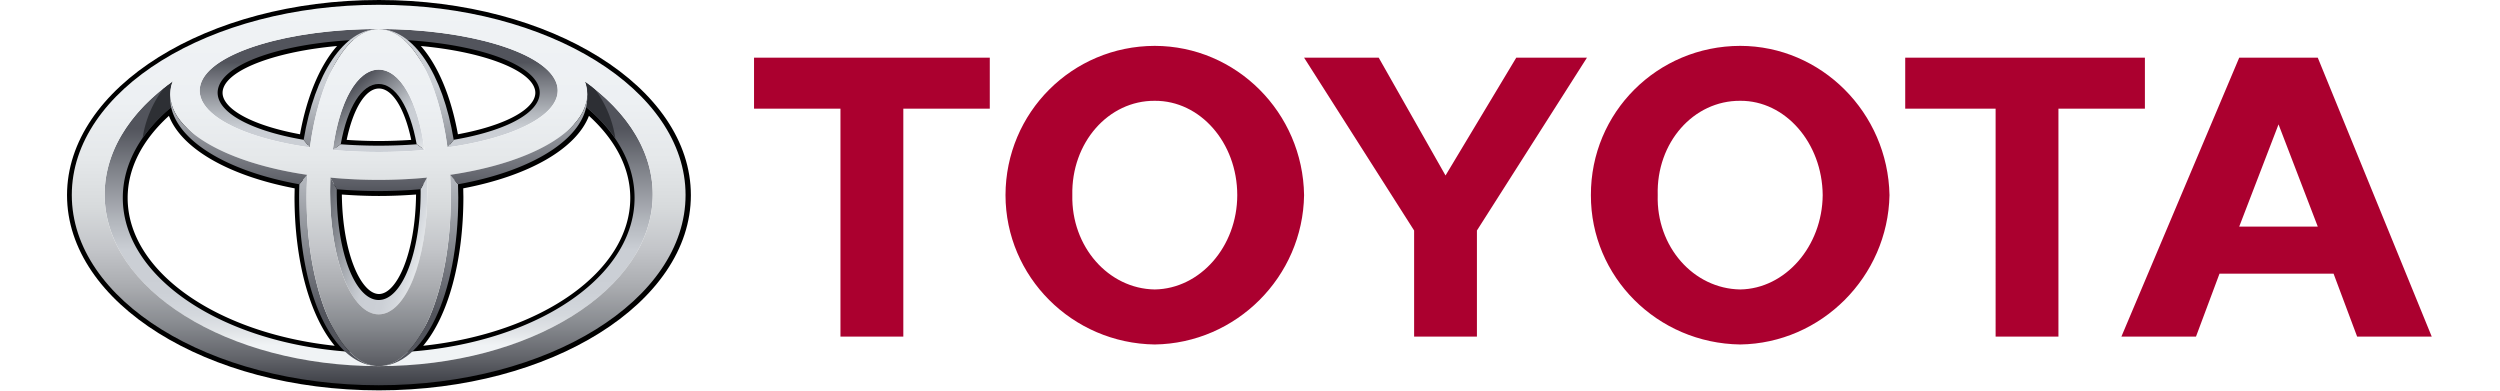
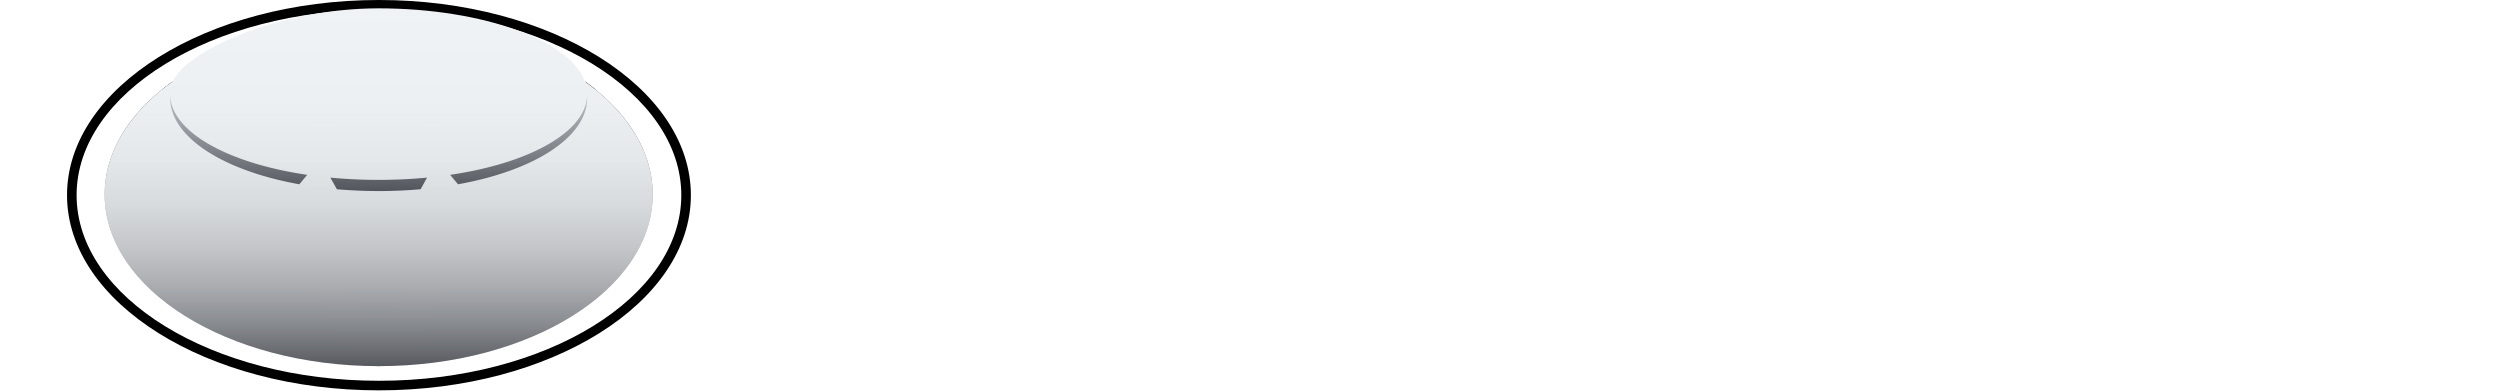
<svg xmlns="http://www.w3.org/2000/svg" xmlns:xlink="http://www.w3.org/1999/xlink" width="64" height="10" viewBox="0.0 0.0 1599.0 264.0">
  <defs>
    <linearGradient x1="400.526" y1="800.419" x2="400.526" y2="297.423" id="c" gradientTransform="scale(1.387 .721)" gradientUnits="userSpaceOnUse">
      <stop stop-color="#F0F3F5" offset="0%" />
      <stop stop-color="#E2E5E8" offset="5.6%" />
      <stop stop-color="#D4D8DD" offset="13.8%" />
      <stop stop-color="#CCD0D6" offset="24.2%" />
      <stop stop-color="#CACED4" offset="44%" />
      <stop stop-color="#B3B7BD" offset="56.8%" />
      <stop stop-color="#797C83" offset="83.5%" />
      <stop stop-color="#52545C" offset="100%" />
    </linearGradient>
    <linearGradient x1="325.62" y1="513.142" x2="325.62" y2="177.869" id="d" gradientTransform="scale(1.706 .586)" gradientUnits="userSpaceOnUse">
      <stop stop-color="#F0F3F5" offset="0%" />
      <stop stop-color="#E2E5E8" offset="5.6%" />
      <stop stop-color="#D4D8DD" offset="13.8%" />
      <stop stop-color="#CCD0D6" offset="24.2%" />
      <stop stop-color="#CACED4" offset="44%" />
      <stop stop-color="#B3B7BD" offset="56.8%" />
      <stop stop-color="#797C83" offset="83.5%" />
      <stop stop-color="#52545C" offset="100%" />
    </linearGradient>
    <linearGradient x1="580.623" y1="282.946" x2="465.876" y2="172.866" id="e" gradientTransform="scale(1.069 .935)" gradientUnits="userSpaceOnUse">
      <stop stop-color="#F0F3F5" offset="0%" />
      <stop stop-color="#E2E5E8" offset="5.6%" />
      <stop stop-color="#D4D8DD" offset="13.8%" />
      <stop stop-color="#CCD0D6" offset="24.2%" />
      <stop stop-color="#CACED4" offset="44%" />
      <stop stop-color="#B3B7BD" offset="56.8%" />
      <stop stop-color="#797C83" offset="83.5%" />
      <stop stop-color="#52545C" offset="100%" />
    </linearGradient>
    <linearGradient x1="750.986" y1="367.586" x2="538.834" y2="280.48" id="f" gradientTransform="scale(.843 1.186)" gradientUnits="userSpaceOnUse">
      <stop stop-color="#F0F3F5" offset="0%" />
      <stop stop-color="#E2E5E8" offset="5.6%" />
      <stop stop-color="#D4D8DD" offset="13.8%" />
      <stop stop-color="#CCD0D6" offset="24.2%" />
      <stop stop-color="#CACED4" offset="44%" />
      <stop stop-color="#B3B7BD" offset="56.8%" />
      <stop stop-color="#797C83" offset="83.5%" />
      <stop stop-color="#52545C" offset="100%" />
    </linearGradient>
    <linearGradient x1=".5" y1="-.205" x2=".5" y2="1.369" id="a">
      <stop stop-color="#F0F3F5" offset="0%" />
      <stop stop-color="#E2E5E8" offset="5.6%" />
      <stop stop-color="#D4D8DD" offset="13.8%" />
      <stop stop-color="#CCD0D6" offset="24.2%" />
      <stop stop-color="#CACED4" offset="44%" />
      <stop stop-color="#B3B7BD" offset="56.8%" />
      <stop stop-color="#797C83" offset="83.5%" />
      <stop stop-color="#52545C" offset="100%" />
    </linearGradient>
    <linearGradient x1="964.5" y1="3.46" x2="964.5" y2="338.973" id="i" gradientTransform="scale(.645 1.55)" gradientUnits="userSpaceOnUse">
      <stop stop-color="#F0F3F5" offset="0%" />
      <stop stop-color="#E2E5E8" offset="5.6%" />
      <stop stop-color="#D4D8DD" offset="13.8%" />
      <stop stop-color="#CCD0D6" offset="24.2%" />
      <stop stop-color="#CACED4" offset="44%" />
      <stop stop-color="#B3B7BD" offset="56.8%" />
      <stop stop-color="#797C83" offset="83.5%" />
      <stop stop-color="#52545C" offset="100%" />
    </linearGradient>
    <linearGradient x1="758.069" y1="3.461" x2="758.069" y2="338.991" id="j" gradientTransform="scale(.645 1.55)" gradientUnits="userSpaceOnUse">
      <stop stop-color="#F0F3F5" offset="0%" />
      <stop stop-color="#E2E5E8" offset="5.6%" />
      <stop stop-color="#D4D8DD" offset="13.8%" />
      <stop stop-color="#CCD0D6" offset="24.2%" />
      <stop stop-color="#CACED4" offset="44%" />
      <stop stop-color="#B3B7BD" offset="56.8%" />
      <stop stop-color="#797C83" offset="83.5%" />
      <stop stop-color="#52545C" offset="100%" />
    </linearGradient>
    <linearGradient x1=".5" y1="0" x2=".5" y2="1" id="b">
      <stop stop-color="#F0F3F5" offset="0%" />
      <stop stop-color="#EDF0F3" offset="25.3%" />
      <stop stop-color="#E5E8EA" offset="40.6%" />
      <stop stop-color="#D7DADC" offset="53.1%" />
      <stop stop-color="#C3C5C9" offset="64.2%" />
      <stop stop-color="#A9ABAF" offset="74.4%" />
      <stop stop-color="#888B90" offset="83.9%" />
      <stop stop-color="#63656B" offset="92.6%" />
      <stop stop-color="#3D3F46" offset="100%" />
    </linearGradient>
    <linearGradient x1="849.531" y1="5.219" x2="849.531" y2="421.488" id="l" gradientTransform="scale(.654 1.529)" gradientUnits="userSpaceOnUse">
      <stop stop-color="#F0F3F5" offset="0%" />
      <stop stop-color="#EDF0F3" offset="25.3%" />
      <stop stop-color="#E5E8EA" offset="40.6%" />
      <stop stop-color="#D7DADC" offset="53.1%" />
      <stop stop-color="#C3C5C9" offset="64.2%" />
      <stop stop-color="#A9ABAF" offset="74.4%" />
      <stop stop-color="#888B90" offset="83.9%" />
      <stop stop-color="#63656B" offset="92.6%" />
      <stop stop-color="#3D3F46" offset="100%" />
    </linearGradient>
    <linearGradient x1="356.356" y1="12.549" x2="356.356" y2="1004.848" id="m" gradientTransform="scale(1.559 .641)" gradientUnits="userSpaceOnUse">
      <stop stop-color="#F0F3F5" offset="0%" />
      <stop stop-color="#EDF0F3" offset="25.3%" />
      <stop stop-color="#E5E8EA" offset="40.6%" />
      <stop stop-color="#D7DADC" offset="53.1%" />
      <stop stop-color="#C3C5C9" offset="64.2%" />
      <stop stop-color="#A9ABAF" offset="74.4%" />
      <stop stop-color="#888B90" offset="83.9%" />
      <stop stop-color="#63656B" offset="92.6%" />
      <stop stop-color="#3D3F46" offset="100%" />
    </linearGradient>
    <linearGradient x1="265.307" y1="293.202" x2="265.307" y2="673.06" id="n" gradientTransform="scale(2.094 .478)" gradientUnits="userSpaceOnUse">
      <stop stop-color="#CACED4" offset="0%" />
      <stop stop-color="#52545C" offset="100%" />
    </linearGradient>
    <linearGradient xlink:href="#a" id="g" x1="619.021" y1="6.356" x2="619.021" y2="254.479" gradientTransform="scale(.796 1.256)" gradientUnits="userSpaceOnUse" />
    <linearGradient xlink:href="#a" id="h" x1="776.794" y1="6.356" x2="776.794" y2="254.446" gradientTransform="scale(.796 1.256)" gradientUnits="userSpaceOnUse" />
    <linearGradient xlink:href="#b" id="k" x1="437.406" y1="10.176" x2="437.406" y2="818.559" gradientTransform="scale(1.27 .787)" gradientUnits="userSpaceOnUse" />
  </defs>
  <g fill="none" fill-rule="evenodd">
-     <path d="M1029.892 131.877c-.172-55.78 44.784-100.78 100.936-100.876 54.776.088 99.768 45.088 100.872 100.876-1.092 55.156-46.084 100.156-100.872 100.936-56.152-.78-101.104-45.78-100.936-100.936zm100.94 63.752c30.312-.468 55.408-28.952 55.72-63.752-.312-35.468-25.408-63.952-55.72-63.752-31.624-.208-56.78 28.276-55.78 63.752-1 34.796 24.156 63.28 55.78 63.752zm215.04-122.188v154.06h-42.456V73.441h-61.092V38.973h161.984v34.468zm108.856 111.516l-15.896 42.548h-50.416l79.64-188.532h53.08l77.032 188.532h-50.42l-15.932-42.548zm39.892-31.828h26.516l-26.516-69.068-26.564 69.068zM565.2 73.441v154.06h-42.484V73.441h-58.408V38.973h159.328v34.468zm69.06 58.436c.084-55.78 45.016-100.78 100.856-100.876 55.12.088 100.12 45.088 100.932 100.876-.812 55.156-45.812 100.156-100.932 100.936-55.84-.78-100.776-45.78-100.856-100.936zm100.856 63.752c30.672-.468 55.748-28.952 55.776-63.752-.032-35.468-25.104-63.952-55.776-63.752-31.312-.208-56.432 28.276-55.7 63.752-.732 34.796 24.388 63.28 55.7 63.752zm196.528 31.872h21.22v-71.72l74.372-116.808h-47.78l-47.812 79.624-45.156-79.624h-50.436l74.372 116.808v71.72z" fill="#ab002f" fill-rule="nonzero" />
    <path d="M0 131.906c0 72.732 94.572 131.908 210.811 131.908 116.238 0 210.811-59.176 210.811-131.908C421.621 59.168 327.05 0 210.81 0 94.57 0 0 59.168 0 131.906zm6.47 0C6.47 62.748 98.133 6.48 210.81 6.48c112.674 0 204.342 56.268 204.342 125.426 0 69.172-91.668 125.439-204.342 125.439C98.134 257.343 6.47 201.08 6.47 131.906z" fill="#000" fill-rule="nonzero" />
    <path d="M190.891 23.98c-49.34 3.012-85.176 16.09-91.285 33.318a16.171 16.171 0 00-.948 5.41c0 2.906.822 5.813 2.452 8.591 6.848 11.667 28.103 21.288 58.351 26.449l3.202.524.537-3.2c4.965-30.286 15.864-54.102 29.913-65.347l7.96-6.378zm-84.196 44.057c-1.055-1.794-1.574-3.563-1.574-5.306 0-1.1.19-2.174.58-3.267 4.663-13.162 36.337-24.657 76.8-28.366-11.543 13.057-20.418 34.096-25.048 59.657-26.294-4.865-45.2-13.242-50.758-22.718zm75.175 28.972l-.632 3.519 3.57.272a350.532 350.532 0 0025.995.973 350.794 350.794 0 0026.01-.973l3.564-.272-.634-3.52c-4.867-27.328-15.693-43.653-28.935-43.653-13.252 0-24.073 16.325-28.938 43.654zm28.94-37.185c9.053 0 17.411 13.558 21.815 34.722-7.16.467-14.452.758-21.822.758-7.36 0-14.656-.291-21.807-.758 4.39-21.164 12.762-34.722 21.814-34.722zM228.5 29.73c14.044 11.245 24.954 35.064 29.919 65.347l.53 3.2 3.198-.525c30.26-5.16 51.527-14.785 58.35-26.45 2.655-4.483 3.16-9.326 1.518-13.998-6.107-17.227-41.946-30.304-91.282-33.32l-10.17-.633zm10.631 1.37c40.451 3.708 72.124 15.224 76.774 28.365a9.284 9.284 0 01.593 3.267c0 1.743-.53 3.512-1.56 5.306-5.578 9.474-24.49 17.853-50.771 22.718-4.63-25.56-13.493-46.599-25.036-59.657zM68.386 69.994c-22.174 18.575-33.893 40.64-33.893 63.824 0 54.538 66.502 100.637 154.68 107.206l9.85.74-7.5-6.407c-19.318-16.527-31.315-55.74-31.315-102.34l.203-11.011-2.704-.55c-46.382-8.313-79.38-27.815-84.078-49.655l-1.124-5.243zM40.97 133.82c0-19.88 9.697-38.958 27.904-55.529 8.483 22.068 40.178 40.452 84.98 49.005-.057 2.527-.107 5.722-.107 5.722 0 43.21 10.253 80.527 27.165 100.66-80.346-8.572-139.942-50.539-139.942-99.858zm138.267-5.828l-.02 1.174c0 43.317 13.582 75.997 31.594 75.997 18.005 0 31.588-32.68 31.588-75.997l-.044-4.674-3.473.298c-9.16.802-18.593 1.2-28.068 1.2-9.476 0-18.92-.398-28.057-1.2l-3.486-.316zm56.654 3.472c-.487 40.304-13.184 67.235-25.08 67.235-11.908 0-24.607-26.93-25.081-67.235 8.225.607 16.627.985 25.08.985 8.467 0 16.844-.378 25.081-.985zm112.088-59.661c-4.693 21.84-37.697 41.34-84.064 49.655l-2.717.505.215 11.054c0 46.601-12.003 85.815-31.315 102.34l-7.5 6.407 9.837-.74c88.187-6.569 154.69-52.668 154.69-107.205 0-23.184-11.731-45.25-33.906-63.824l-4.106-3.437zm4.757 6.488c18.22 16.571 27.924 35.65 27.924 55.53 0 49.318-59.594 91.285-139.948 99.858 16.912-20.134 27.166-57.45 27.166-100.66 0 0-.063-3.198-.107-5.723 44.787-8.553 76.48-26.939 84.965-49.005z" fill="#000" fill-rule="nonzero" />
    <path d="M900.516 136.404c.736 2.032 1.408 4.104 1.936 6.188 3.016 11.984 2.392 23.752-1.516 35.22 52.032 42.908 82.704 95.828 82.704 153.168 0 143.12-191.656 259.168-428.056 259.168-236.416 0-428.056-116.048-428.056-259.168 0-57.292 30.704-110.256 82.672-153.168-3.876-11.468-4.5-23.236-1.484-35.22a38.552 38.552 0 012.484-6.608c-71 50.584-114.048 116.876-114.048 189.48 0 158.528 205.232 287.028 458.428 287.028 253.164 0 458.428-128.5 458.428-287.028.01-72.452-42.868-138.592-113.492-189.06z" fill="url(#c)" transform="matrix(.404 0 0 .404 -13.823 0)" />
-     <path d="M619.272 241.34c-20.204 1.516-41.5 2.344-63.704 2.344-22.188 0-43.468-.828-63.672-2.344h-.064l-13.204 9.592a886.577 886.577 0 0076.952 3.328c26.872 0 52.592-1.204 76.968-3.328zm234.164-100.564c-16.092-53.188-148.748-92.248-297.852-92.248-149.08 0-281.732 39.068-297.824 92.248-13.968 46.14 62.28 88.844 182.576 105.78l-10.452-12.724c-97.312-16.56-155.152-51.872-141.808-89.416 16.172-45.584 133.636-78.592 267.496-78.592 133.856 0 251.348 33.016 267.504 78.592 13.328 37.548-44.484 72.86-141.82 89.416l-10.416 12.724c120.252-16.936 196.552-59.64 182.596-105.78z" fill="url(#d)" fill-rule="nonzero" transform="matrix(.404 0 0 .404 -13.823 0)" />
-     <path d="M492.056 241.34c11.172-62.08 35.408-100.876 63.516-100.876 28.14 0 52.356 38.796 63.544 100.876h.224l13.068 9.484c-11.032-81.984-41.248-134.376-76.816-134.376-35.592 0-65.796 52.392-76.812 134.376l13.064-9.484z" fill="url(#e)" transform="matrix(.404 0 0 .404 -13.823 0)" />
-     <path d="M636.368 297.276l-10.688 19.328c0 1.408.064 2.856.064 4.324 0 102.904-31.468 180.928-70.168 180.928-38.736 0-70.14-78.032-70.14-180.928 0-1.624.032-3.236.064-4.792l-10.704-18.86a581.76 581.76 0 00-.468 23.544c0 116.668 36.376 205.044 81.264 205.044s81.296-88.376 81.296-205.044c-.016-7.85-.19-15.7-.52-23.544z" fill="url(#f)" transform="matrix(.404 0 0 .404 -13.823 0)" />
-     <path d="M440.508 246.604c15.376-113.952 61.08-198.084 115.08-198.084-57.892 0-107.236 74.536-125.548 185.536l10.312 12.548z" fill="url(#g)" transform="matrix(.404 0 0 .404 -13.823 0)" />
    <path d="M670.68 246.604h.108l10.312-12.548c-18.28-111-67.656-185.536-125.516-185.536 54 .008 99.736 84.132 115.096 198.084z" fill="url(#h)" transform="matrix(.404 0 0 .404 -13.823 0)" />
    <path d="M688.288 308.212l-13.124-15.672h-.108c.736 12.452 1.156 25.108 1.156 37.964 0 155.736-54.016 281.98-120.624 281.98 74.684 0 133.124-117.088 133.124-281.98 0-7.544-.156-14.944-.424-22.292z" fill="url(#i)" transform="matrix(.404 0 0 .404 -13.823 0)" />
    <path d="M434.992 330.508c0-12.856.42-25.512 1.14-37.964h-.088l-13.156 15.624a623.536 623.536 0 00-.436 22.34c0 164.892 58.484 281.98 133.14 281.98-66.584 0-120.6-126.248-120.6-281.98z" fill="url(#j)" transform="matrix(.404 0 0 .404 -13.823 0)" />
    <path d="M350.442 71.89c8.042 6.635 14.827 13.874 20.133 21.562a74.184 74.184 0 00-14.151-33.671 144.14 144.14 0 00-6.156-4.629c.3.822.571 1.66.782 2.502 1.224 4.844.972 9.6-.608 14.237zm-279.276 0c-1.567-4.636-1.82-9.394-.6-14.24a15.587 15.587 0 011.005-2.67 193.878 193.878 0 00-6.374 4.8 74.48 74.48 0 00-14.151 33.672c5.306-7.688 12.078-14.929 20.12-21.561z" fill="#2d2f34" fill-rule="nonzero" />
-     <path d="M42.188 326.244c0-175.736 229.84-318.232 513.4-318.232 283.52 0 513.364 142.496 513.364 318.232 0 175.772-229.844 318.216-513.364 318.216-283.56-.004-513.4-142.44-513.4-318.216zm513.396 286.244c253.168 0 458.428-128.5 458.428-287.028 0-158.544-205.26-287.088-458.428-287.088-253.2 0-458.444 128.552-458.444 287.088 0 158.528 205.248 287.028 458.444 287.028z" fill="url(#k)" fill-rule="nonzero" transform="matrix(.404 0 0 .404 -13.823 0)" />
+     <path d="M42.188 326.244zm513.396 286.244c253.168 0 458.428-128.5 458.428-287.028 0-158.544-205.26-287.088-458.428-287.088-253.2 0-458.444 128.552-458.444 287.088 0 158.528 205.248 287.028 458.444 287.028z" fill="url(#k)" fill-rule="nonzero" transform="matrix(.404 0 0 .404 -13.823 0)" />
    <path d="M434.992 330.508c0-154.1 54.016-281.98 120.592-281.98 66.608 0 120.628 127.88 120.628 281.98 0 155.736-54.02 281.98-120.628 281.98S434.992 486.24 434.992 330.508zm120.592 195.356c44.892 0 81.3-88.376 81.3-204.996 0-121.028-36.412-204.416-81.3-204.416S474.32 199.84 474.32 320.868c0 116.62 36.376 204.996 81.264 204.996z" fill="url(#l)" fill-rule="nonzero" transform="matrix(.404 0 0 .404 -13.823 0)" />
    <path d="M208.72 142.588C221.952 90.2 381.976 13.952 555.584 13.952c173.592 0 328.12 54.48 346.868 128.636 20.984 83.12-133.236 158.344-346.868 158.344-213.668 0-367.88-75.22-346.864-158.344zm346.864-94.06c-149.08 0-281.732 39.068-297.824 92.248-18.032 59.58 114.372 113.484 297.824 113.484 183.488 0 315.868-53.912 297.852-113.484-16.092-53.188-148.74-92.248-297.852-92.248z" fill="url(#m)" fill-rule="nonzero" transform="matrix(.404 0 0 .404 -13.823 0)" />
    <path d="M474.632 297.12l.092.064 11.016 19.42c22.42 1.916 45.736 3.012 69.844 3.012a806.75 806.75 0 0070.16-3.06l10.72-19.38.064-.064c-25.78 2.452-52.812 3.812-80.936 3.812a853.024 853.024 0 01-80.96-3.804zm429.632-136.56c-2.752 59.432-94.108 112.088-229.148 131.932l.048.048 13.172 15.74c132.132-23.752 219.056-82.096 215.928-147.72zm-697.356 0c-3.124 65.688 83.792 123.964 215.9 147.72l13.204-15.74.032-.048c-135.064-19.84-226.356-72.496-229.136-131.932z" fill="url(#n)" fill-rule="nonzero" transform="matrix(.404 0 0 .404 -13.823 0)" />
  </g>
</svg>